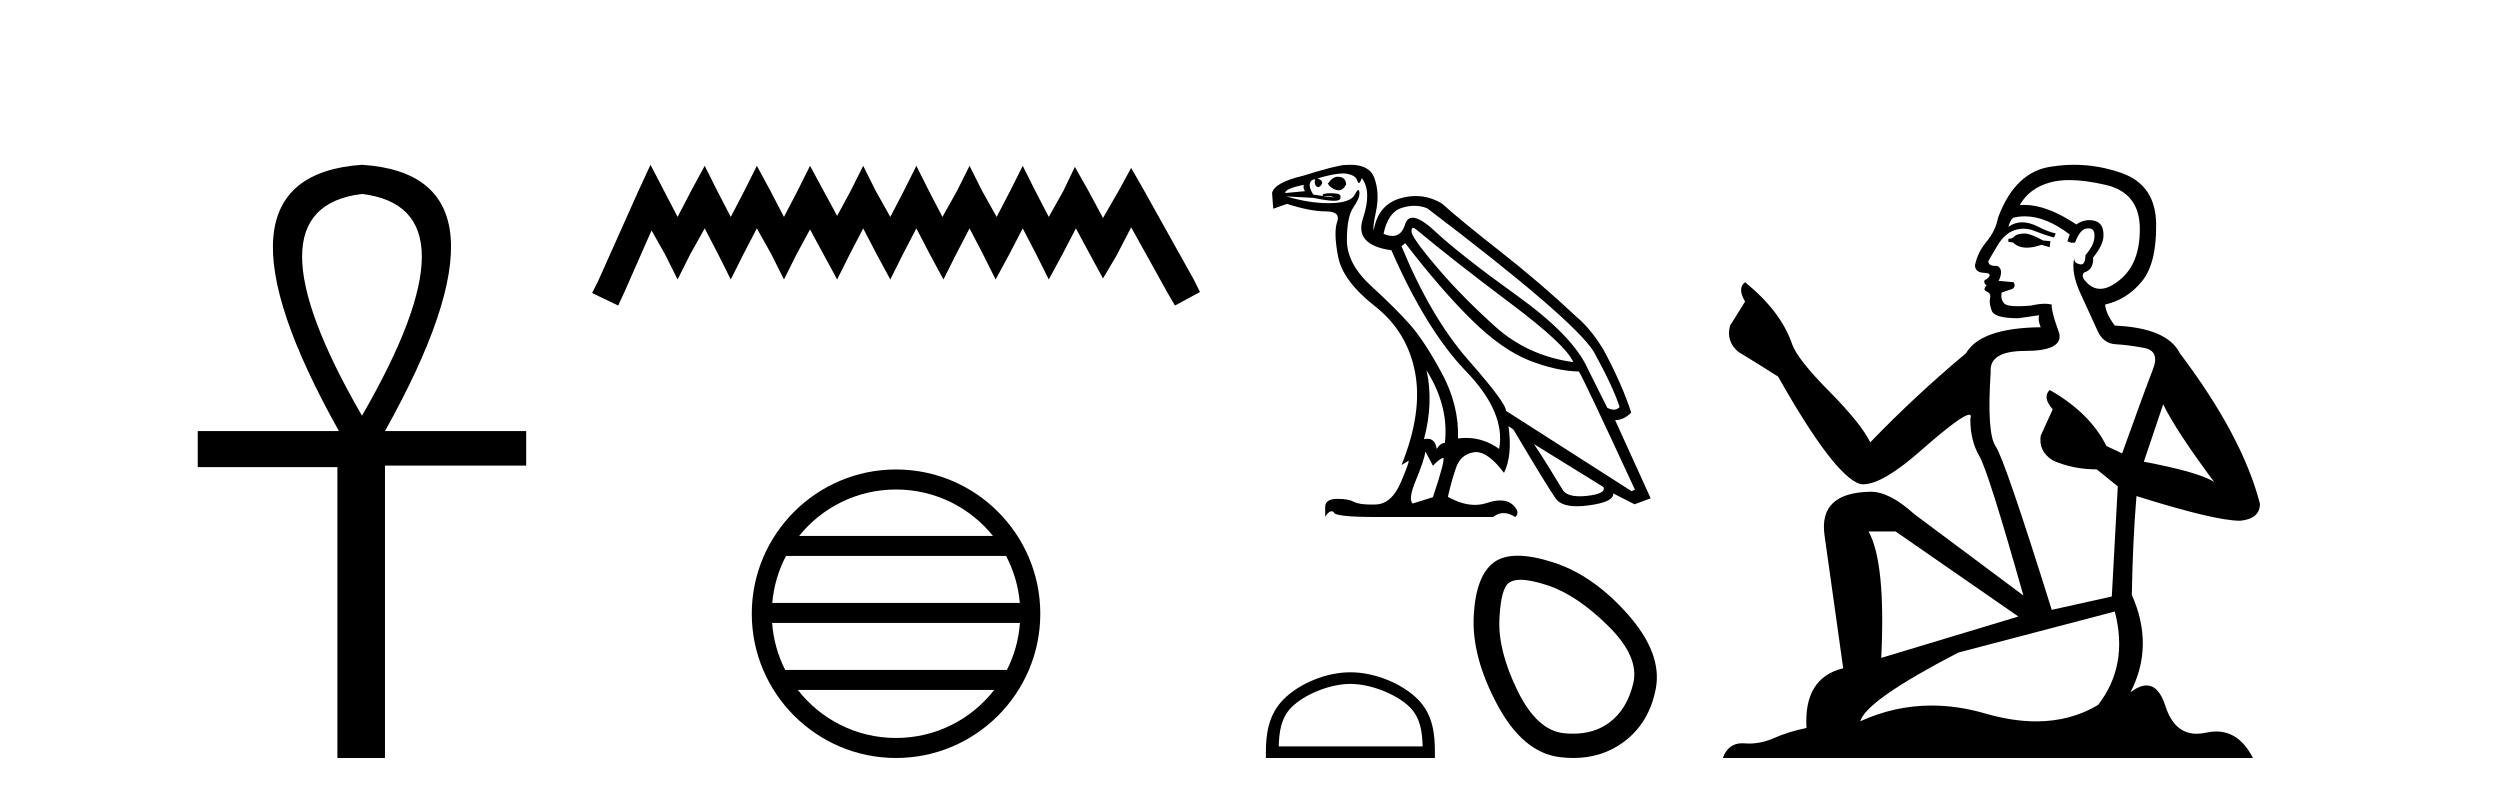
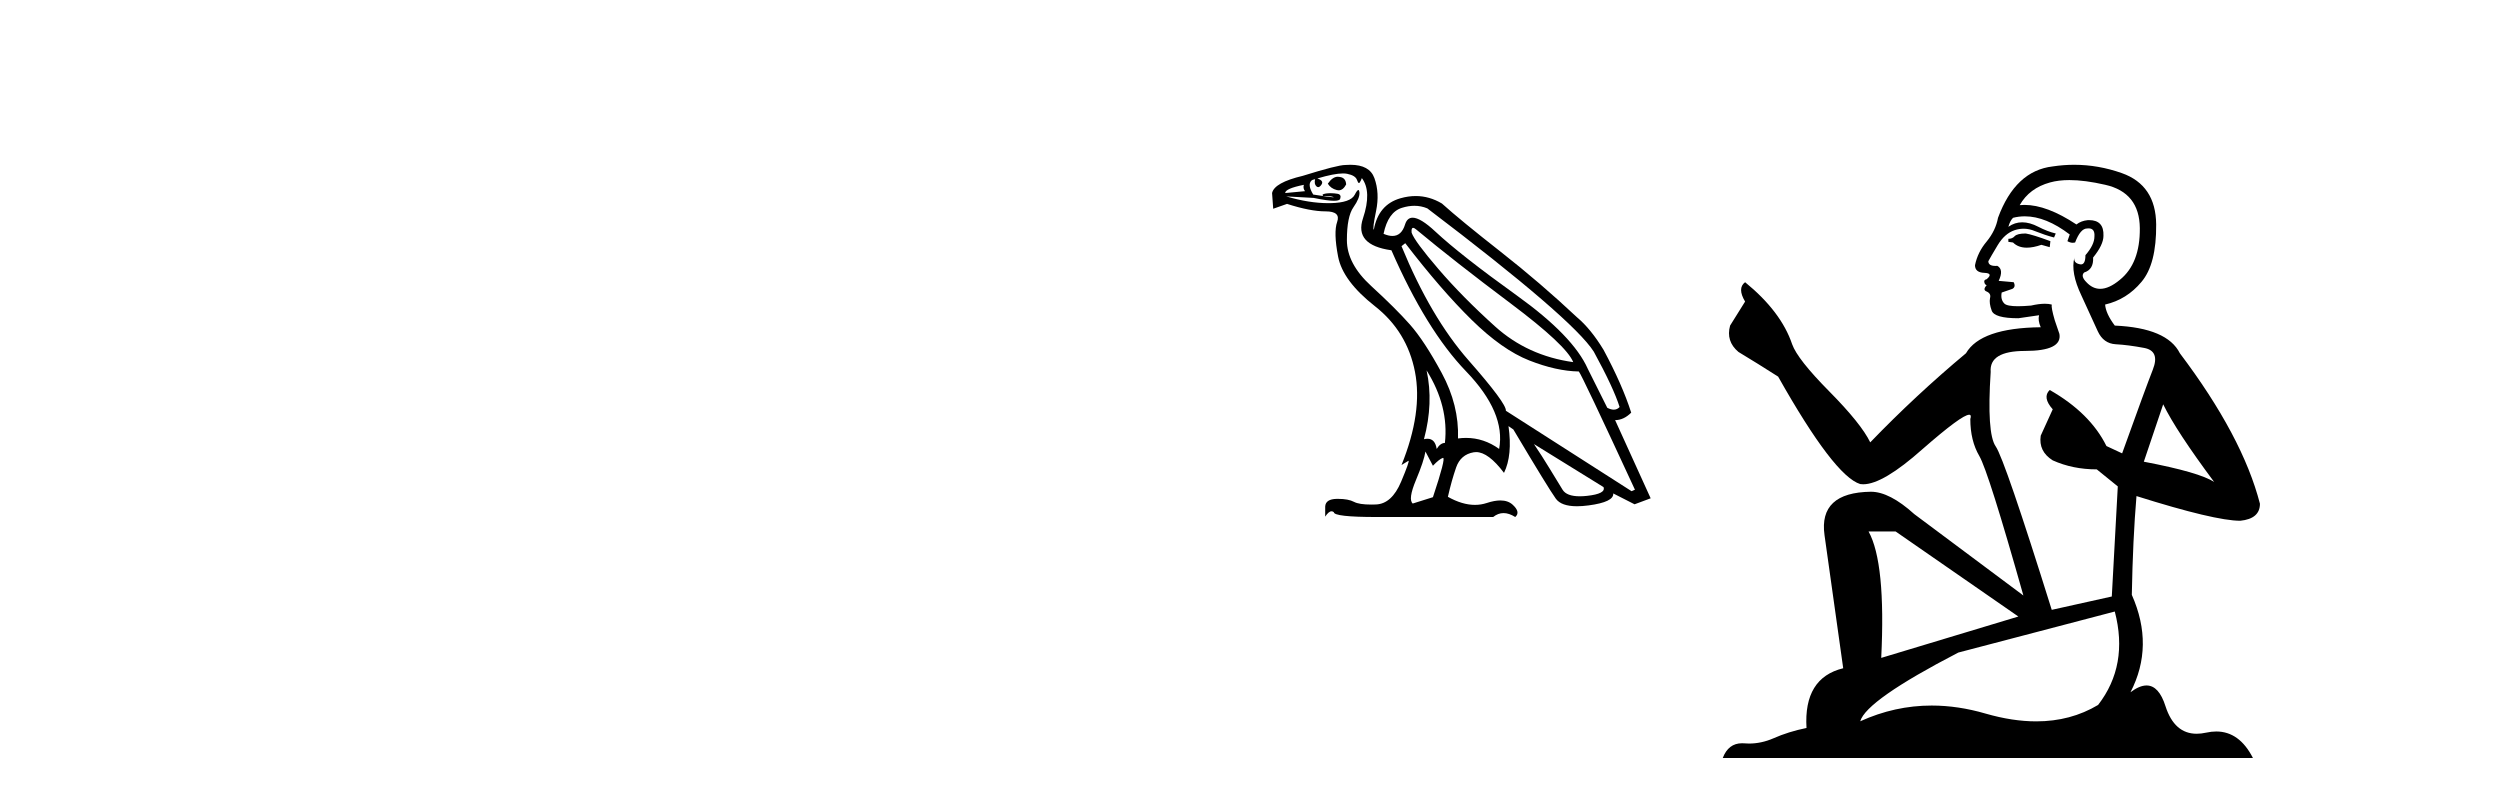
<svg xmlns="http://www.w3.org/2000/svg" width="128.0" height="41.0">
-   <path d="M 18.533 9.93 Q 24.662 10.676 18.533 21.285 Q 12.403 10.676 18.533 9.93 ZM 18.533 8.437 Q 10.046 9.026 17.354 22.071 L 10.124 22.071 L 10.124 23.918 L 17.275 23.918 L 17.275 38.809 L 19.711 38.809 L 19.711 23.839 L 26.941 23.839 L 26.941 22.071 L 19.711 22.071 Q 27.02 8.987 18.533 8.437 Z" style="fill:#000000;stroke:none" />
-   <path d="M 33.305 8.437 L 32.665 9.825 L 30.636 14.363 L 30.316 15.003 L 31.65 15.644 L 31.971 14.95 L 33.359 11.8 L 34.053 13.028 L 34.693 14.309 L 35.334 13.028 L 36.081 11.693 L 36.775 13.028 L 37.416 14.309 L 38.057 13.028 L 38.751 11.693 L 39.498 13.028 L 40.139 14.309 L 40.779 13.028 L 41.473 11.747 L 42.167 13.028 L 42.861 14.309 L 43.502 13.028 L 44.196 11.693 L 44.89 13.028 L 45.584 14.309 L 46.224 13.028 L 46.918 11.693 L 47.612 13.028 L 48.306 14.309 L 48.947 13.028 L 49.641 11.693 L 50.335 13.028 L 50.976 14.309 L 51.67 13.028 L 52.364 11.693 L 53.058 13.028 L 53.698 14.309 L 54.392 13.028 L 55.086 11.693 L 55.834 13.081 L 56.474 14.256 L 57.168 13.081 L 57.916 11.64 L 59.784 15.003 L 60.158 15.644 L 61.439 14.95 L 61.119 14.309 L 58.556 9.718 L 57.916 8.597 L 57.275 9.771 L 56.474 11.159 L 55.727 9.771 L 55.033 8.544 L 54.446 9.771 L 53.698 11.106 L 53.004 9.771 L 52.364 8.49 L 51.723 9.771 L 51.029 11.106 L 50.282 9.771 L 49.641 8.49 L 49 9.771 L 48.253 11.106 L 47.559 9.771 L 46.918 8.49 L 46.278 9.771 L 45.584 11.106 L 44.836 9.771 L 44.196 8.49 L 43.555 9.771 L 42.861 11.053 L 42.167 9.771 L 41.473 8.49 L 40.833 9.771 L 40.139 11.106 L 39.445 9.771 L 38.751 8.49 L 38.11 9.771 L 37.416 11.106 L 36.722 9.771 L 36.081 8.49 L 35.387 9.771 L 34.693 11.106 L 33.999 9.771 L 33.305 8.437 Z" style="fill:#000000;stroke:none" />
-   <path d="M 45.877 25.062 C 47.886 25.062 49.675 25.99 50.84 27.44 L 40.915 27.44 C 42.08 25.99 43.869 25.062 45.877 25.062 ZM 51.512 28.465 C 51.895 29.195 52.141 30.008 52.215 30.87 L 39.54 30.87 C 39.614 30.008 39.86 29.195 40.243 28.465 ZM 52.221 31.895 C 52.159 32.756 51.925 33.568 51.555 34.299 L 40.2 34.299 C 39.83 33.568 39.596 32.756 39.533 31.895 ZM 50.904 35.324 C 49.741 36.822 47.923 37.784 45.877 37.784 C 43.831 37.784 42.013 36.822 40.85 35.324 ZM 45.877 24.037 C 41.806 24.037 38.491 27.352 38.491 31.424 C 38.491 35.495 41.806 38.809 45.877 38.809 C 49.949 38.809 53.263 35.495 53.263 31.424 C 53.263 27.352 49.949 24.037 45.877 24.037 Z" style="fill:#000000;stroke:none" />
  <path d="M 68.498 9.049 Q 68.227 9.049 67.984 9.405 Q 68.137 9.654 68.444 9.731 Q 68.494 9.744 68.541 9.744 Q 68.764 9.744 68.923 9.443 Q 68.903 9.099 68.597 9.06 Q 68.547 9.049 68.498 9.049 ZM 66.758 9.463 Q 66.701 9.635 66.816 9.788 L 65.801 9.884 Q 65.801 9.654 66.758 9.463 ZM 72.351 11.666 Q 72.414 11.666 72.524 11.761 Q 74.458 13.37 77.331 15.525 Q 80.204 17.679 80.549 18.541 Q 78.212 18.216 76.546 16.712 Q 74.879 15.209 73.654 13.782 Q 72.428 12.355 72.275 11.914 Q 72.251 11.666 72.351 11.666 ZM 72.417 10.537 Q 72.764 10.537 73.079 10.669 Q 80.53 16.32 81.602 18.005 Q 82.617 19.863 82.924 20.84 Q 82.799 20.975 82.624 20.975 Q 82.476 20.975 82.292 20.878 L 81.296 18.886 Q 80.549 17.201 77.666 15.132 Q 74.784 13.063 73.491 11.857 Q 72.73 11.146 72.327 11.146 Q 72.046 11.146 71.939 11.493 Q 71.759 12.081 71.293 12.081 Q 71.092 12.081 70.838 11.972 Q 71.068 10.861 71.777 10.641 Q 72.109 10.537 72.417 10.537 ZM 73.041 18.963 L 73.041 18.963 Q 74.19 20.802 73.979 22.679 Q 73.749 22.679 73.558 22.985 Q 73.479 22.464 73.087 22.464 Q 73.004 22.464 72.907 22.487 Q 73.405 20.629 73.041 18.963 ZM 68.761 8.88 Q 68.88 8.88 68.971 8.898 Q 69.401 8.984 69.478 9.214 Q 69.531 9.371 69.579 9.371 Q 69.601 9.371 69.622 9.338 Q 69.689 9.233 69.727 9.118 Q 70.244 9.807 69.785 11.177 Q 69.325 12.546 71.24 12.814 Q 73.022 16.894 75.061 19.011 Q 77.101 21.127 76.756 22.985 Q 75.973 22.421 75.061 22.421 Q 74.859 22.421 74.65 22.449 Q 74.707 20.744 73.816 19.097 Q 72.926 17.45 72.188 16.616 Q 71.451 15.783 70.206 14.644 Q 68.961 13.504 68.961 12.297 Q 68.961 11.091 69.296 10.612 Q 69.631 10.133 69.603 9.846 Q 69.591 9.728 69.548 9.728 Q 69.487 9.728 69.363 9.97 Q 69.152 10.382 68.118 10.401 Q 68.066 10.402 68.014 10.402 Q 67.023 10.402 65.858 10.056 L 65.858 10.056 L 67.256 10.133 Q 67.961 10.28 68.302 10.28 Q 68.582 10.28 68.616 10.181 Q 68.693 9.961 68.482 9.922 Q 68.314 9.892 68.133 9.892 Q 68.088 9.892 68.042 9.894 Q 67.812 9.903 67.716 9.961 L 67.735 10.037 Q 67.812 10.033 67.88 10.033 Q 68.12 10.033 68.262 10.085 Q 68.309 10.102 68.263 10.102 Q 68.131 10.102 67.237 9.961 Q 66.931 9.463 67.141 9.252 Q 67.199 9.194 67.333 9.175 L 67.333 9.175 Q 67.275 9.424 67.4 9.539 Q 67.445 9.581 67.492 9.581 Q 67.573 9.581 67.659 9.453 Q 67.793 9.252 67.448 9.137 Q 68.311 8.88 68.761 8.88 ZM 71.949 12.451 Q 73.788 14.845 75.349 16.377 Q 76.91 17.909 78.298 18.455 Q 79.687 19.001 80.836 19.02 Q 80.989 19.193 83.709 25.073 L 83.537 25.149 L 77.101 21.031 Q 77.14 20.667 75.195 18.455 Q 73.251 16.243 71.757 12.604 L 71.949 12.451 ZM 78.538 22.736 L 82.1 24.939 Q 82.234 25.283 81.248 25.389 Q 81.051 25.41 80.883 25.41 Q 80.21 25.41 80.003 25.073 Q 79.744 24.651 79.342 23.991 Q 78.94 23.33 78.538 22.736 ZM 72.983 23.119 L 73.366 23.847 Q 73.692 23.502 73.874 23.445 Q 73.879 23.443 73.883 23.443 Q 74.037 23.443 73.366 25.456 L 72.332 25.781 Q 72.083 25.571 72.495 24.584 Q 72.907 23.598 72.983 23.119 ZM 69.141 8.437 Q 69.018 8.437 68.884 8.447 Q 68.482 8.447 66.701 9.003 Q 65.245 9.348 65.13 9.884 L 65.188 10.688 L 65.896 10.439 Q 67.084 10.822 67.869 10.822 Q 68.654 10.822 68.463 11.359 Q 68.271 11.895 68.511 13.14 Q 68.75 14.385 70.397 15.678 Q 72.045 16.971 72.447 19.039 Q 72.849 21.108 71.757 23.809 L 72.102 23.598 Q 72.109 23.593 72.114 23.593 Q 72.187 23.593 71.738 24.661 Q 71.259 25.801 70.445 25.829 Q 70.323 25.834 70.213 25.834 Q 69.585 25.834 69.325 25.695 Q 69.035 25.542 68.507 25.542 Q 68.476 25.542 68.444 25.542 Q 67.869 25.552 67.85 25.935 L 67.85 26.452 Q 68.028 26.178 68.176 26.178 Q 68.236 26.178 68.291 26.222 Q 68.291 26.471 70.493 26.471 L 76.45 26.471 Q 76.699 26.27 76.982 26.27 Q 77.264 26.27 77.58 26.471 Q 77.867 26.222 77.446 25.839 Q 77.209 25.623 76.819 25.623 Q 76.517 25.623 76.124 25.753 Q 75.831 25.85 75.516 25.85 Q 74.868 25.85 74.132 25.437 Q 74.324 24.594 74.554 23.933 Q 74.784 23.272 75.454 23.157 Q 75.514 23.147 75.576 23.147 Q 76.203 23.147 77.005 24.211 Q 77.446 23.311 77.235 21.817 L 77.235 21.817 L 77.484 21.989 Q 79.285 25.015 79.658 25.532 Q 79.938 25.92 80.741 25.92 Q 81.009 25.92 81.334 25.877 Q 82.637 25.705 82.598 25.264 L 82.598 25.264 L 83.69 25.82 L 84.514 25.513 L 82.694 21.51 Q 83.135 21.51 83.518 21.127 Q 83.058 19.691 82.1 17.909 Q 81.449 16.837 80.74 16.243 Q 78.863 14.481 76.824 12.882 Q 74.784 11.282 73.826 10.42 Q 73.183 10.037 72.484 10.037 Q 72.1 10.037 71.7 10.152 Q 70.57 10.478 70.34 11.761 Q 70.263 11.723 70.455 10.803 Q 70.646 9.884 70.369 9.118 Q 70.122 8.437 69.141 8.437 Z" style="fill:#000000;stroke:none" />
-   <path d="M 69.14 35.016 C 70.204 35.016 71.536 35.563 72.181 36.207 C 72.745 36.771 72.818 37.519 72.839 38.214 L 65.472 38.214 C 65.493 37.519 65.567 36.771 66.13 36.207 C 66.775 35.563 68.076 35.016 69.14 35.016 ZM 69.14 34.421 C 67.877 34.421 66.519 35.004 65.723 35.8 C 64.906 36.616 64.814 37.691 64.814 38.496 L 64.814 38.809 L 73.466 38.809 L 73.466 38.496 C 73.466 37.691 73.405 36.616 72.588 35.8 C 71.792 35.004 70.402 34.421 69.14 34.421 Z" style="fill:#000000;stroke:none" />
-   <path d="M 77.854 29.685 Q 78.385 29.685 79.255 29.975 Q 80.747 30.473 82.345 32.053 Q 83.943 33.633 83.624 34.983 Q 83.304 36.332 82.381 37.007 Q 81.618 37.565 80.54 37.565 Q 80.313 37.565 80.072 37.54 Q 78.687 37.398 77.693 35.356 Q 76.698 33.314 76.769 31.716 Q 76.84 30.117 77.267 29.833 Q 77.474 29.685 77.854 29.685 ZM 77.708 28.453 Q 76.976 28.453 76.521 28.768 Q 75.562 29.443 75.455 31.538 Q 75.349 33.633 76.663 36.084 Q 77.977 38.534 79.859 38.765 Q 80.219 38.809 80.559 38.809 Q 81.999 38.809 83.091 38.019 Q 84.44 37.043 84.778 35.249 Q 85.115 33.456 83.34 31.449 Q 81.564 29.443 79.504 28.786 Q 78.46 28.453 77.708 28.453 Z" style="fill:#000000;stroke:none" />
-   <path d="M 103.716 11.955 Q 103.289 11.955 103.153 12.091 Q 103.033 12.228 102.828 12.228 L 102.828 12.382 L 103.067 12.416 Q 103.332 12.681 103.772 12.681 Q 104.098 12.681 104.519 12.535 L 104.946 12.655 L 104.98 12.348 L 104.605 12.313 Q 104.058 12.006 103.716 11.955 ZM 105.954 9.22 Q 106.742 9.22 107.782 9.46 Q 109.542 9.853 109.559 11.681 Q 109.576 13.492 108.534 14.329 Q 107.983 14.788 107.53 14.788 Q 107.141 14.788 106.825 14.449 Q 106.518 14.141 106.706 13.953 Q 107.201 13.8 107.167 13.185 Q 107.697 12.535 107.697 12.074 Q 107.729 11.27 106.958 11.27 Q 106.927 11.27 106.894 11.271 Q 106.552 11.305 106.313 11.493 Q 104.802 10.491 103.652 10.491 Q 103.528 10.491 103.409 10.503 L 103.409 10.503 Q 103.904 9.631 104.963 9.341 Q 105.395 9.22 105.954 9.22 ZM 110.755 20.701 Q 111.421 22.068 113.368 24.682 Q 112.634 24.186 109.764 23.639 L 110.755 20.701 ZM 103.671 11.076 Q 104.749 11.076 105.971 12.006 L 105.852 12.348 Q 105.995 12.431 106.13 12.431 Q 106.188 12.431 106.245 12.416 Q 106.518 11.698 106.86 11.698 Q 106.901 11.693 106.937 11.693 Q 107.266 11.693 107.235 12.108 Q 107.235 12.535 106.774 13.065 Q 106.774 13.538 106.544 13.538 Q 106.508 13.538 106.467 13.526 Q 106.159 13.458 106.21 13.185 L 106.21 13.185 Q 106.005 13.953 106.569 15.132 Q 107.116 16.328 107.406 16.96 Q 107.697 17.592 108.329 17.626 Q 108.961 17.66 109.781 17.814 Q 110.601 17.968 110.225 18.925 Q 109.849 19.881 108.653 23.212 L 107.85 22.837 Q 107.013 21.145 104.946 19.967 L 104.946 19.967 Q 104.553 20.342 105.1 20.957 L 104.485 22.307 Q 104.365 23.11 105.1 23.571 Q 106.125 24.032 107.355 24.032 L 108.431 24.904 L 108.124 30.541 L 105.049 31.224 Q 102.64 23.52 102.179 22.854 Q 101.718 22.187 101.923 19.044 Q 101.837 17.968 103.682 17.968 Q 105.595 17.968 105.442 17.097 L 105.203 16.396 Q 105.015 15.747 105.049 15.593 Q 104.898 15.552 104.699 15.552 Q 104.4 15.552 103.99 15.645 Q 103.602 15.679 103.321 15.679 Q 102.76 15.679 102.623 15.542 Q 102.418 15.337 102.486 14.978 L 103.033 14.79 Q 103.221 14.688 103.101 14.449 L 102.333 14.38 Q 102.606 13.8 102.264 13.612 Q 102.213 13.615 102.167 13.615 Q 101.803 13.615 101.803 13.373 Q 101.923 13.15 102.281 12.553 Q 102.64 11.955 103.153 11.784 Q 103.383 11.71 103.61 11.71 Q 103.905 11.71 104.195 11.835 Q 104.707 12.04 105.168 12.16 L 105.254 11.955 Q 104.827 11.852 104.365 11.613 Q 103.921 11.382 103.537 11.382 Q 103.153 11.382 102.828 11.613 Q 102.913 11.305 103.067 11.152 Q 103.363 11.076 103.671 11.076 ZM 97.054 27.21 L 103.34 31.566 L 96.319 33.684 Q 96.558 28.816 95.67 27.21 ZM 108.277 31.31 Q 108.995 34.06 107.423 36.093 Q 106.016 36.934 104.254 36.934 Q 103.043 36.934 101.666 36.537 Q 100.255 36.124 98.903 36.124 Q 97.015 36.124 95.243 36.93 Q 95.551 35.854 100.266 33.411 L 108.277 31.31 ZM 106.199 8.437 Q 105.652 8.437 105.1 8.521 Q 103.187 8.743 102.298 11.152 Q 102.179 11.801 101.718 12.365 Q 101.256 12.911 101.12 13.578 Q 101.12 13.953 101.598 13.97 Q 102.076 13.988 101.718 14.295 Q 101.564 14.329 101.598 14.449 Q 101.615 14.568 101.718 14.603 Q 101.495 14.842 101.718 14.927 Q 101.957 15.03 101.888 15.269 Q 101.837 15.525 101.974 15.901 Q 102.11 16.294 103.34 16.294 L 104.4 16.14 L 104.4 16.14 Q 104.331 16.396 104.485 16.755 Q 101.41 16.789 100.658 18.087 Q 98.079 20.24 95.756 22.649 Q 95.294 21.692 93.654 20.035 Q 92.031 18.395 91.758 17.626 Q 91.194 15.952 89.349 14.449 Q 88.939 14.756 89.349 15.44 L 88.581 16.67 Q 88.359 17.472 89.008 18.019 Q 89.999 18.617 91.041 19.283 Q 93.911 24.374 95.243 24.784 Q 95.317 24.795 95.397 24.795 Q 96.411 24.795 98.438 22.99 Q 100.446 21.235 100.82 21.235 Q 100.952 21.235 100.88 21.453 Q 100.88 22.563 101.342 23.349 Q 101.803 24.135 103.597 30.49 L 98.011 26.322 Q 96.746 25.177 95.79 25.177 Q 93.108 25.211 93.415 27.398 L 94.372 34.214 Q 92.339 34.709 92.493 37.272 Q 91.57 37.46 90.801 37.801 Q 90.181 38.07 89.548 38.07 Q 89.415 38.07 89.281 38.058 Q 89.235 38.055 89.19 38.055 Q 88.494 38.055 88.205 38.809 L 115.35 38.809 Q 114.657 37.452 113.473 37.452 Q 113.226 37.452 112.958 37.511 Q 112.7 37.568 112.469 37.568 Q 111.329 37.568 110.874 36.161 Q 110.537 35.096 109.903 35.096 Q 109.54 35.096 109.08 35.444 Q 110.31 33.069 109.149 30.456 Q 109.2 27.62 109.388 25.399 Q 113.402 26.663 114.701 26.663 Q 115.709 26.561 115.709 25.792 Q 114.82 22.341 111.609 18.087 Q 110.96 16.789 108.277 16.67 Q 107.816 16.055 107.782 15.593 Q 108.892 15.337 109.644 14.432 Q 110.413 13.526 110.396 11.493 Q 110.379 9.478 108.636 8.863 Q 107.43 8.437 106.199 8.437 Z" style="fill:#000000;stroke:none" />
+   <path d="M 103.716 11.955 Q 103.289 11.955 103.153 12.091 Q 103.033 12.228 102.828 12.228 L 102.828 12.382 L 103.067 12.416 Q 103.332 12.681 103.772 12.681 Q 104.098 12.681 104.519 12.535 L 104.946 12.655 L 104.98 12.348 Q 104.058 12.006 103.716 11.955 ZM 105.954 9.22 Q 106.742 9.22 107.782 9.46 Q 109.542 9.853 109.559 11.681 Q 109.576 13.492 108.534 14.329 Q 107.983 14.788 107.53 14.788 Q 107.141 14.788 106.825 14.449 Q 106.518 14.141 106.706 13.953 Q 107.201 13.8 107.167 13.185 Q 107.697 12.535 107.697 12.074 Q 107.729 11.27 106.958 11.27 Q 106.927 11.27 106.894 11.271 Q 106.552 11.305 106.313 11.493 Q 104.802 10.491 103.652 10.491 Q 103.528 10.491 103.409 10.503 L 103.409 10.503 Q 103.904 9.631 104.963 9.341 Q 105.395 9.22 105.954 9.22 ZM 110.755 20.701 Q 111.421 22.068 113.368 24.682 Q 112.634 24.186 109.764 23.639 L 110.755 20.701 ZM 103.671 11.076 Q 104.749 11.076 105.971 12.006 L 105.852 12.348 Q 105.995 12.431 106.13 12.431 Q 106.188 12.431 106.245 12.416 Q 106.518 11.698 106.86 11.698 Q 106.901 11.693 106.937 11.693 Q 107.266 11.693 107.235 12.108 Q 107.235 12.535 106.774 13.065 Q 106.774 13.538 106.544 13.538 Q 106.508 13.538 106.467 13.526 Q 106.159 13.458 106.21 13.185 L 106.21 13.185 Q 106.005 13.953 106.569 15.132 Q 107.116 16.328 107.406 16.96 Q 107.697 17.592 108.329 17.626 Q 108.961 17.66 109.781 17.814 Q 110.601 17.968 110.225 18.925 Q 109.849 19.881 108.653 23.212 L 107.85 22.837 Q 107.013 21.145 104.946 19.967 L 104.946 19.967 Q 104.553 20.342 105.1 20.957 L 104.485 22.307 Q 104.365 23.11 105.1 23.571 Q 106.125 24.032 107.355 24.032 L 108.431 24.904 L 108.124 30.541 L 105.049 31.224 Q 102.64 23.52 102.179 22.854 Q 101.718 22.187 101.923 19.044 Q 101.837 17.968 103.682 17.968 Q 105.595 17.968 105.442 17.097 L 105.203 16.396 Q 105.015 15.747 105.049 15.593 Q 104.898 15.552 104.699 15.552 Q 104.4 15.552 103.99 15.645 Q 103.602 15.679 103.321 15.679 Q 102.76 15.679 102.623 15.542 Q 102.418 15.337 102.486 14.978 L 103.033 14.79 Q 103.221 14.688 103.101 14.449 L 102.333 14.38 Q 102.606 13.8 102.264 13.612 Q 102.213 13.615 102.167 13.615 Q 101.803 13.615 101.803 13.373 Q 101.923 13.15 102.281 12.553 Q 102.64 11.955 103.153 11.784 Q 103.383 11.71 103.61 11.71 Q 103.905 11.71 104.195 11.835 Q 104.707 12.04 105.168 12.16 L 105.254 11.955 Q 104.827 11.852 104.365 11.613 Q 103.921 11.382 103.537 11.382 Q 103.153 11.382 102.828 11.613 Q 102.913 11.305 103.067 11.152 Q 103.363 11.076 103.671 11.076 ZM 97.054 27.21 L 103.34 31.566 L 96.319 33.684 Q 96.558 28.816 95.67 27.21 ZM 108.277 31.31 Q 108.995 34.06 107.423 36.093 Q 106.016 36.934 104.254 36.934 Q 103.043 36.934 101.666 36.537 Q 100.255 36.124 98.903 36.124 Q 97.015 36.124 95.243 36.93 Q 95.551 35.854 100.266 33.411 L 108.277 31.31 ZM 106.199 8.437 Q 105.652 8.437 105.1 8.521 Q 103.187 8.743 102.298 11.152 Q 102.179 11.801 101.718 12.365 Q 101.256 12.911 101.12 13.578 Q 101.12 13.953 101.598 13.97 Q 102.076 13.988 101.718 14.295 Q 101.564 14.329 101.598 14.449 Q 101.615 14.568 101.718 14.603 Q 101.495 14.842 101.718 14.927 Q 101.957 15.03 101.888 15.269 Q 101.837 15.525 101.974 15.901 Q 102.11 16.294 103.34 16.294 L 104.4 16.14 L 104.4 16.14 Q 104.331 16.396 104.485 16.755 Q 101.41 16.789 100.658 18.087 Q 98.079 20.24 95.756 22.649 Q 95.294 21.692 93.654 20.035 Q 92.031 18.395 91.758 17.626 Q 91.194 15.952 89.349 14.449 Q 88.939 14.756 89.349 15.44 L 88.581 16.67 Q 88.359 17.472 89.008 18.019 Q 89.999 18.617 91.041 19.283 Q 93.911 24.374 95.243 24.784 Q 95.317 24.795 95.397 24.795 Q 96.411 24.795 98.438 22.99 Q 100.446 21.235 100.82 21.235 Q 100.952 21.235 100.88 21.453 Q 100.88 22.563 101.342 23.349 Q 101.803 24.135 103.597 30.49 L 98.011 26.322 Q 96.746 25.177 95.79 25.177 Q 93.108 25.211 93.415 27.398 L 94.372 34.214 Q 92.339 34.709 92.493 37.272 Q 91.57 37.46 90.801 37.801 Q 90.181 38.07 89.548 38.07 Q 89.415 38.07 89.281 38.058 Q 89.235 38.055 89.19 38.055 Q 88.494 38.055 88.205 38.809 L 115.35 38.809 Q 114.657 37.452 113.473 37.452 Q 113.226 37.452 112.958 37.511 Q 112.7 37.568 112.469 37.568 Q 111.329 37.568 110.874 36.161 Q 110.537 35.096 109.903 35.096 Q 109.54 35.096 109.08 35.444 Q 110.31 33.069 109.149 30.456 Q 109.2 27.62 109.388 25.399 Q 113.402 26.663 114.701 26.663 Q 115.709 26.561 115.709 25.792 Q 114.82 22.341 111.609 18.087 Q 110.96 16.789 108.277 16.67 Q 107.816 16.055 107.782 15.593 Q 108.892 15.337 109.644 14.432 Q 110.413 13.526 110.396 11.493 Q 110.379 9.478 108.636 8.863 Q 107.43 8.437 106.199 8.437 Z" style="fill:#000000;stroke:none" />
</svg>